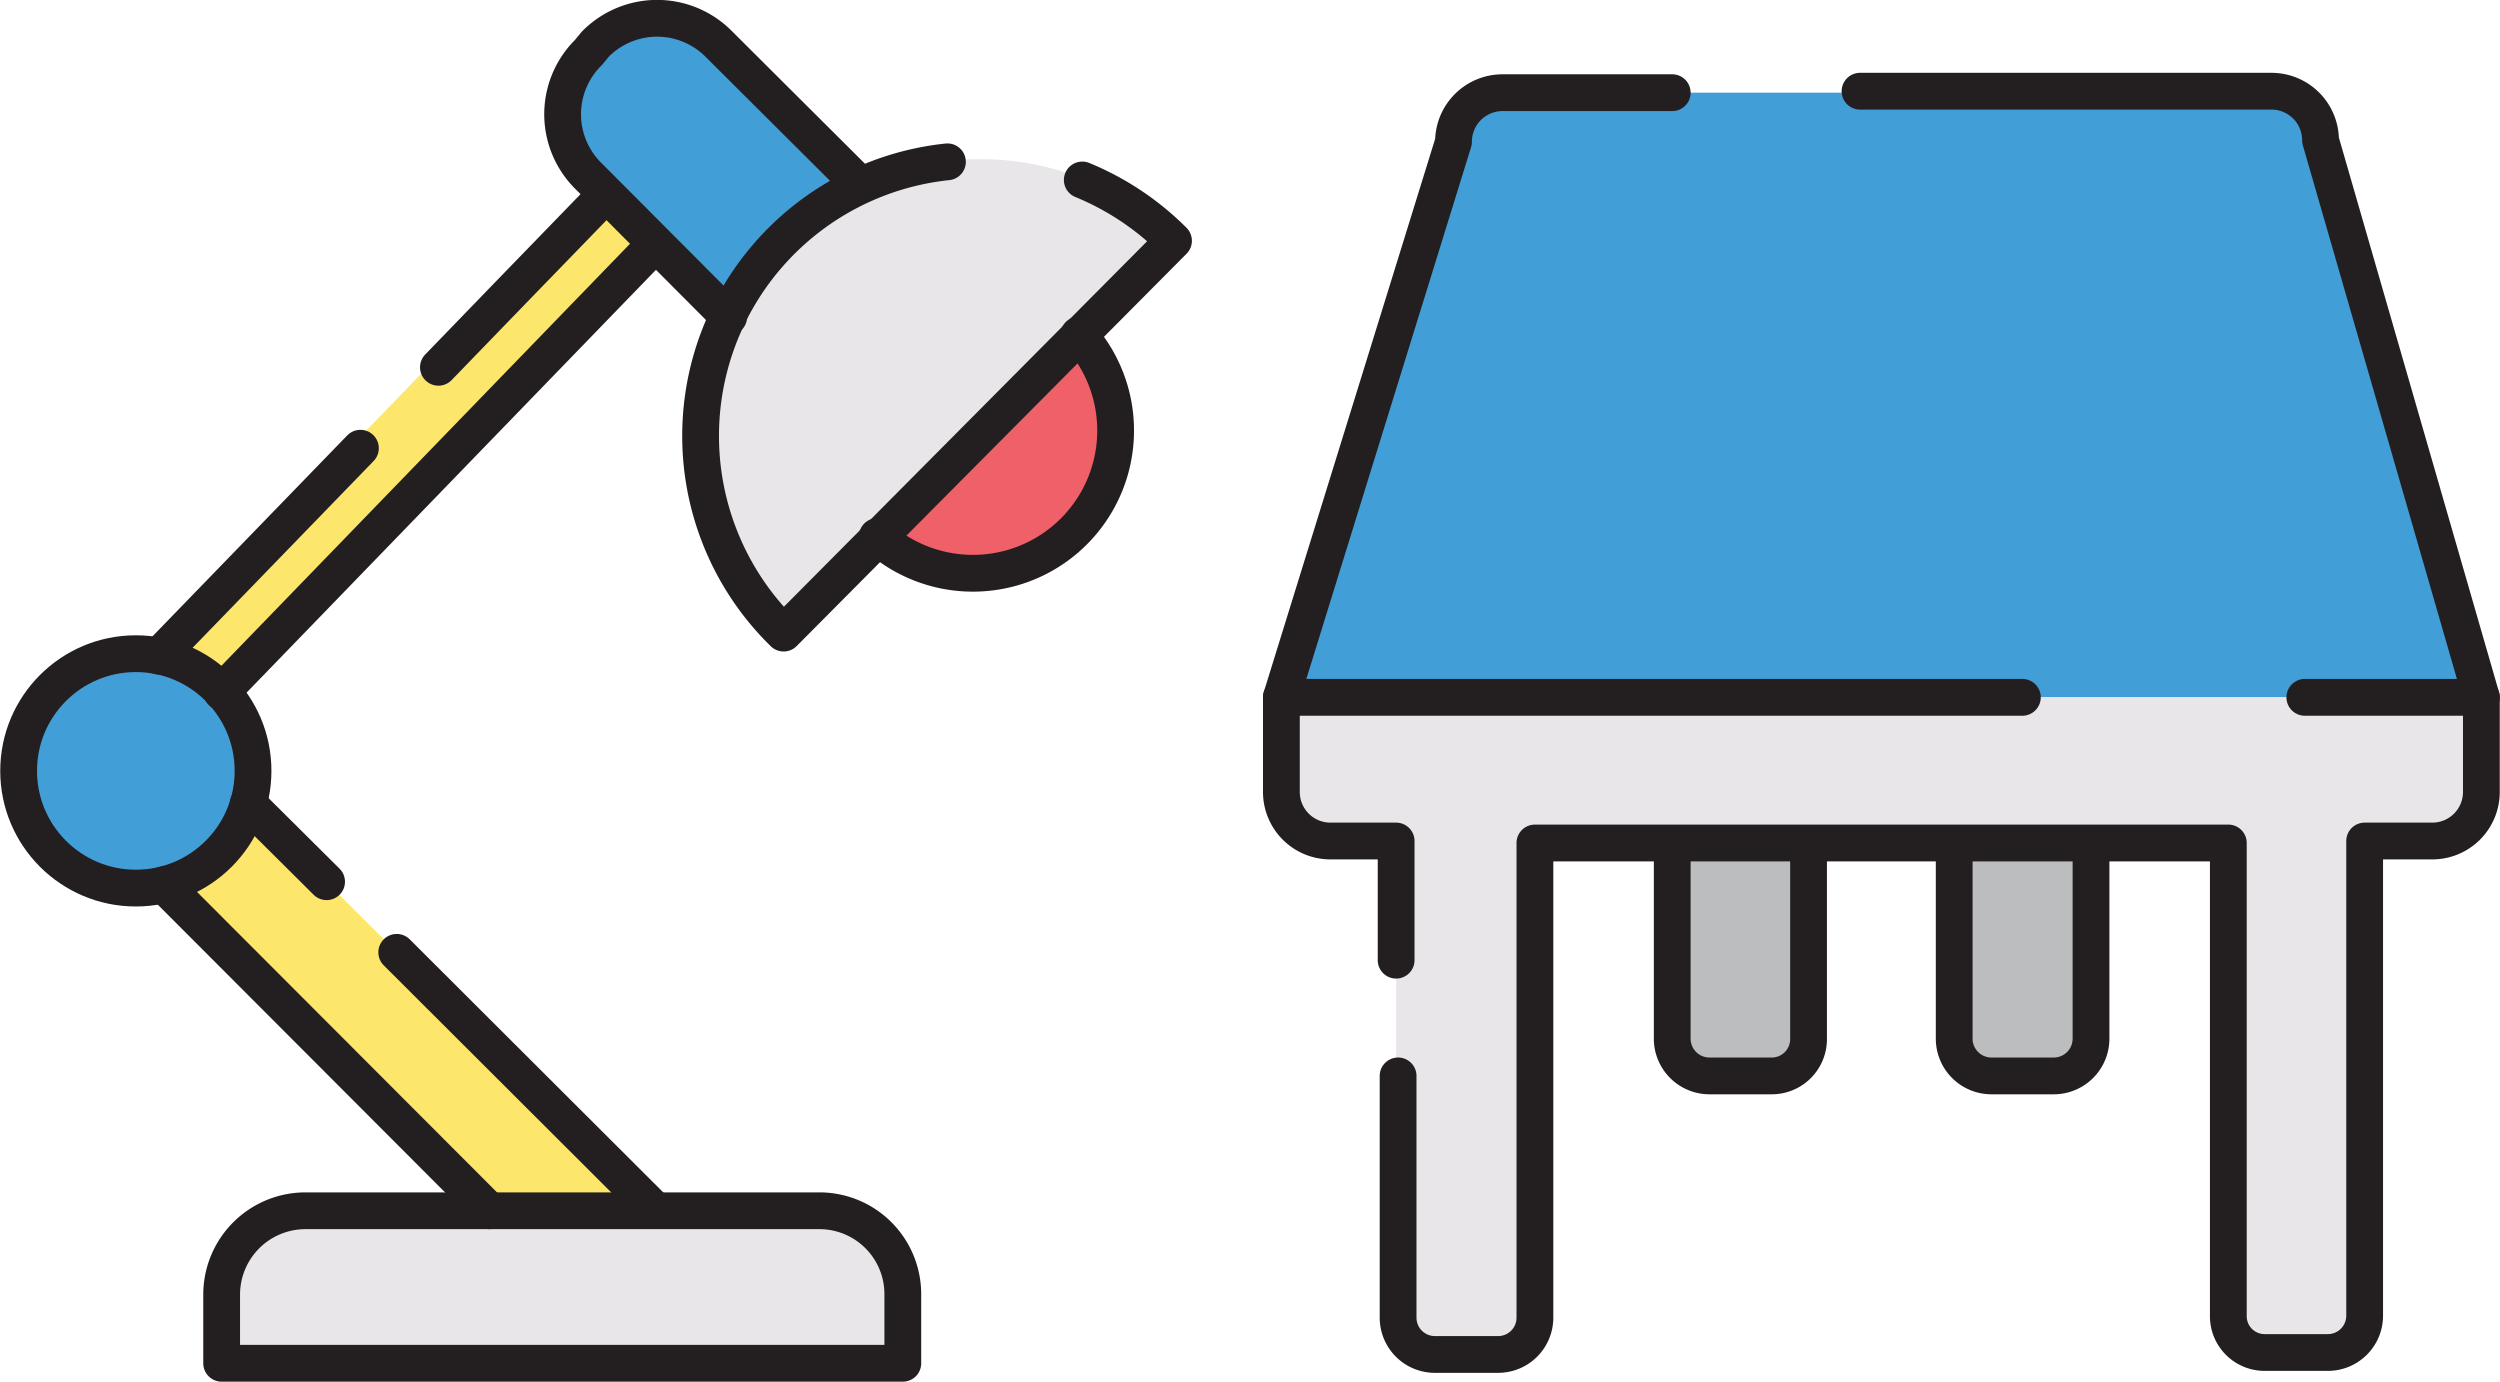
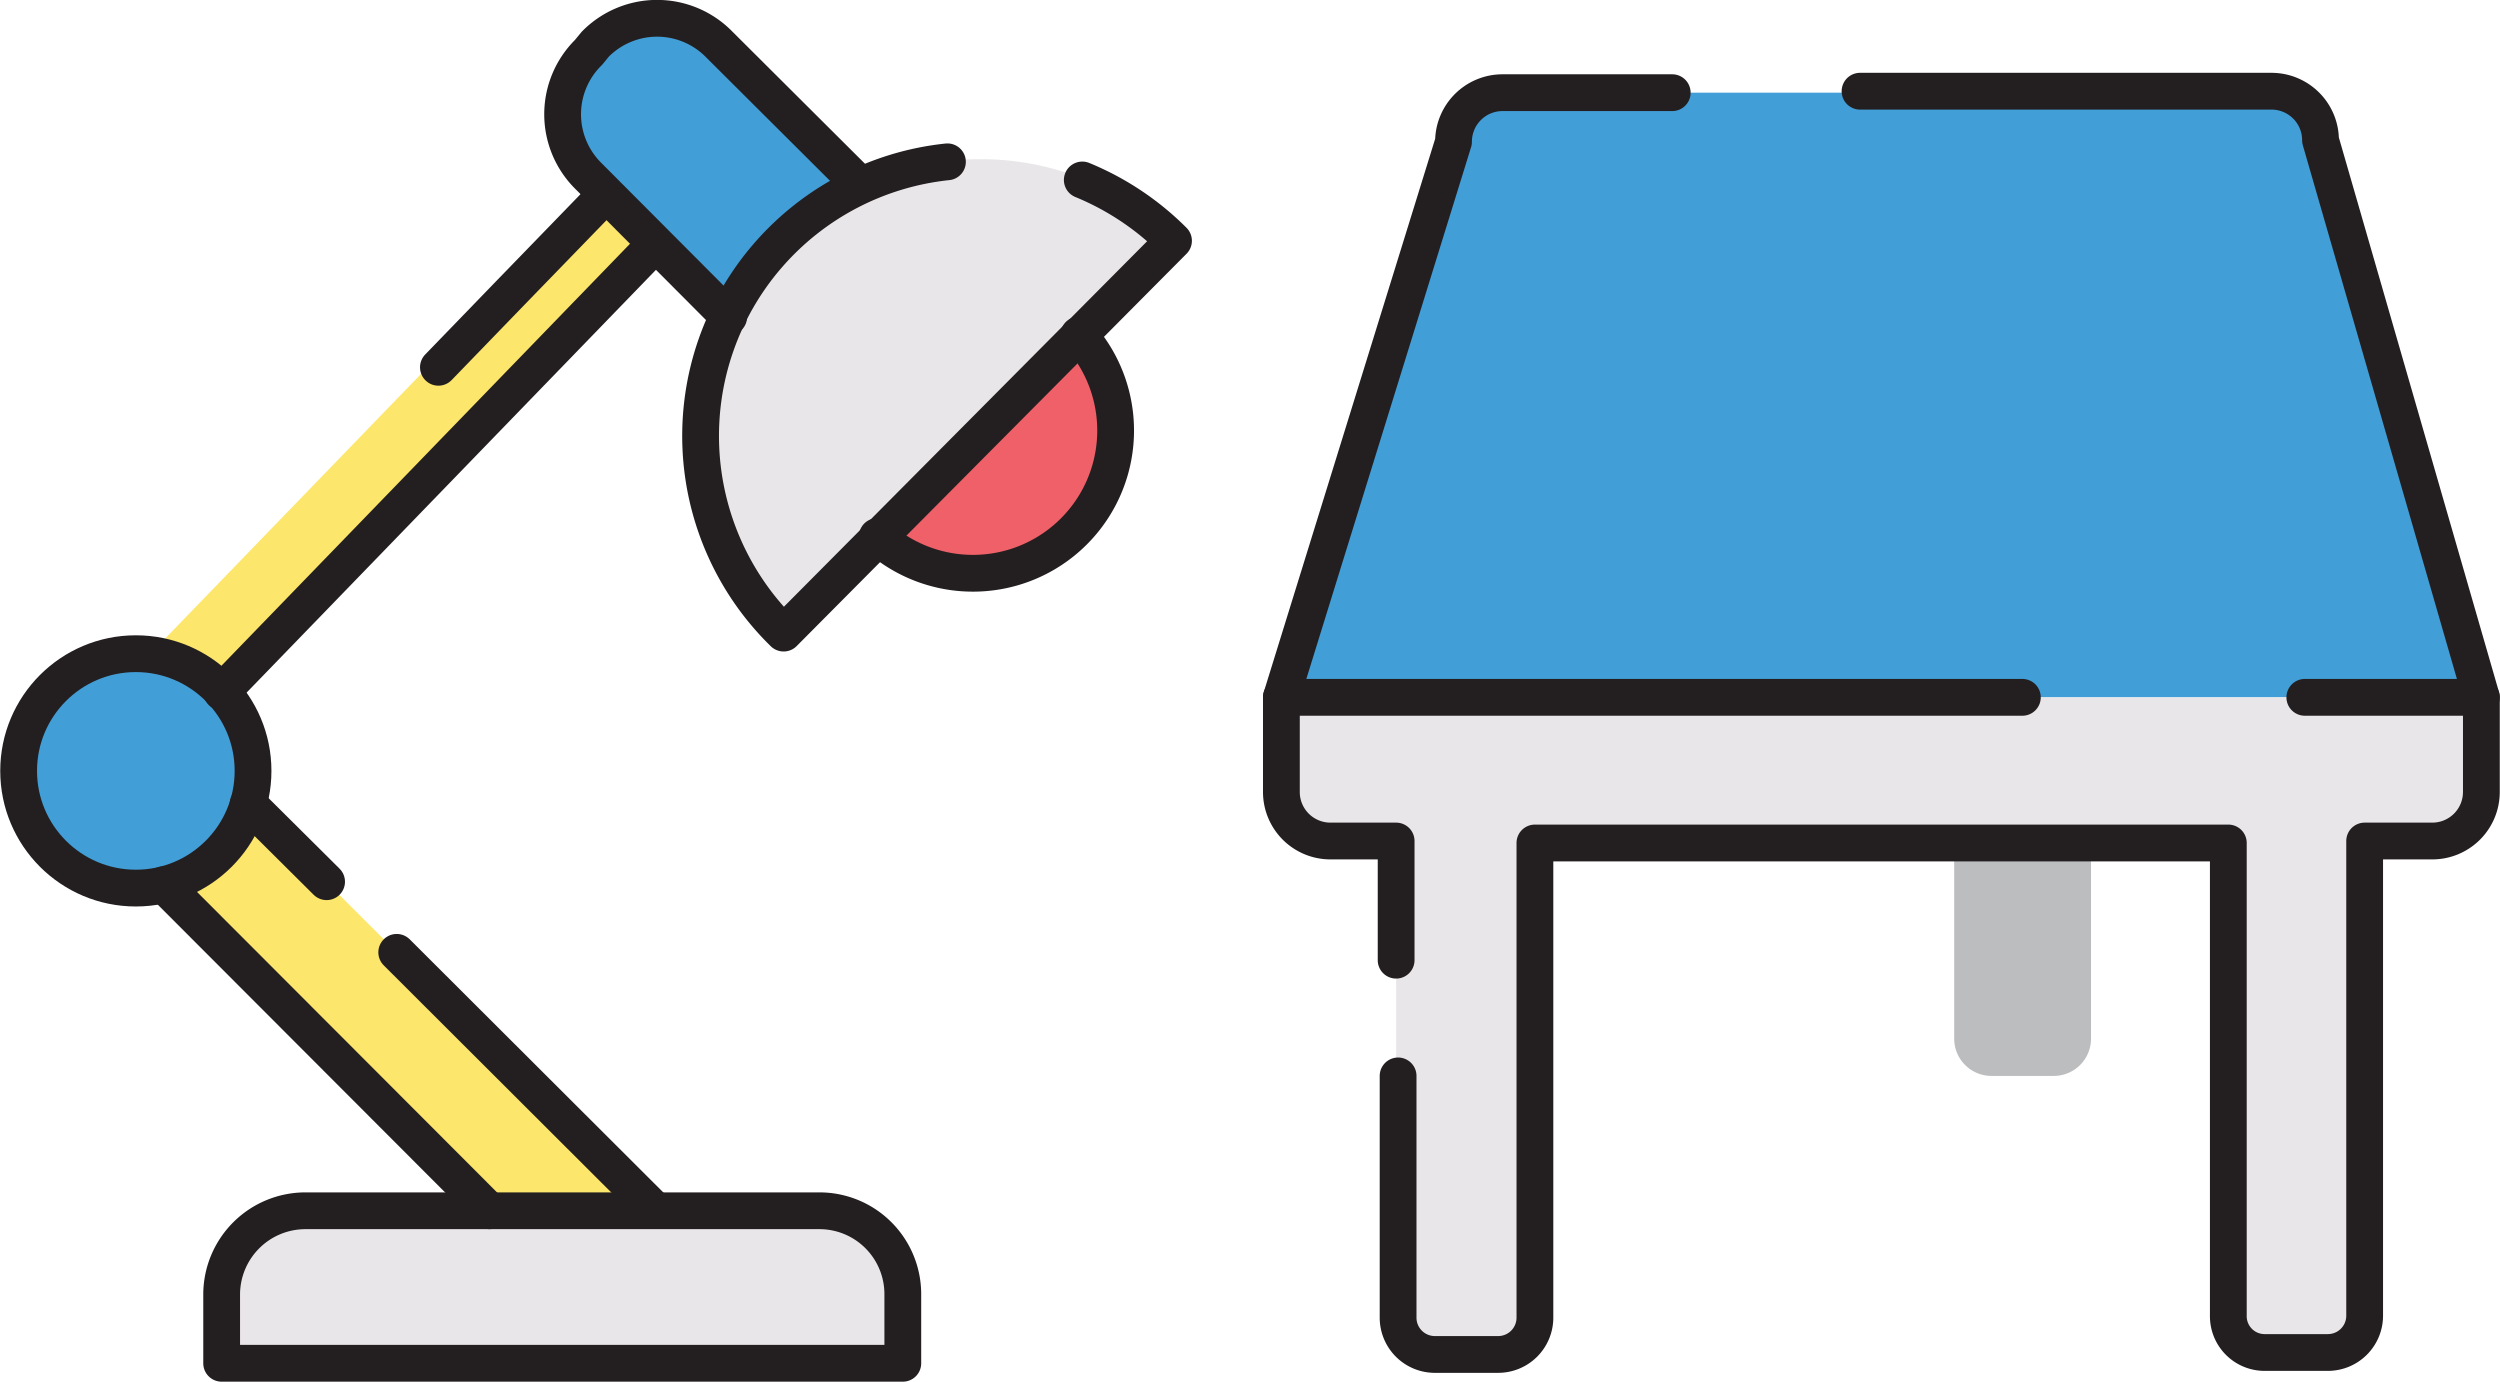
<svg xmlns="http://www.w3.org/2000/svg" viewBox="0 0 50.98 28.18">
  <defs>
    <style>.cls-1{fill:#e9e6e9;}.cls-2{fill:#429ed7;}.cls-3{fill:#f06069;}.cls-4{fill:#fde66c;}.cls-5{fill:#ee9660;}.cls-6{fill:none;stroke:#231f20;stroke-linecap:round;stroke-linejoin:round;stroke-width:0.75px;}.cls-7{fill:#bbbdbf;}</style>
  </defs>
  <g id="Layer_2" data-name="Layer 2">
    <g id="Layer_1-2" data-name="Layer 1">
      <path class="cls-1" d="M4.52,27.8V26.39a1.71,1.71,0,0,1,1.71-1.7H16.71a1.7,1.7,0,0,1,1.7,1.7V27.8Z" />
      <circle class="cls-2" cx="2.77" cy="15.72" r="2.39" />
      <path class="cls-2" d="M14.83,6.46,12,3.59a1.77,1.77,0,0,1,0-2.52L12.14.9a1.77,1.77,0,0,1,2.52,0l2.87,2.86A4.42,4.42,0,0,0,14.83,6.46Z" />
      <path class="cls-3" d="M17.9,10.94A2.91,2.91,0,0,0,22,6.83Z" />
      <path class="cls-1" d="M16,12.86a5.62,5.62,0,0,1,8-7.95Z" />
      <polygon class="cls-4" points="4.55 14.32 13.38 5.19 12.14 3.95 3.31 13.08 4.55 14.32" />
      <polygon class="cls-4" points="9.98 24.69 3.34 18.04 5.06 16.39 13.36 24.68 9.98 24.69" />
      <line class="cls-5" x1="22.01" y1="6.83" x2="17.9" y2="10.94" />
      <path class="cls-6" d="M4.52,27.8V26.39a1.71,1.71,0,0,1,1.71-1.7H16.71a1.7,1.7,0,0,1,1.7,1.7V27.8Z" />
      <circle class="cls-6" cx="2.77" cy="15.72" r="2.39" />
      <path class="cls-6" d="M17.53,3.76,14.66.9a1.77,1.77,0,0,0-2.52,0L12,1.07a1.77,1.77,0,0,0,0,2.52l2.86,2.87" />
      <path class="cls-6" d="M22,6.83a2.91,2.91,0,0,1-4.11,4.11" />
      <path class="cls-6" d="M22.07,3.67a5.67,5.67,0,0,1,1.86,1.24l-7.95,8A5.62,5.62,0,0,1,19.32,3.3" />
      <line class="cls-6" x1="4.52" y1="14.11" x2="13.36" y2="4.98" />
      <polyline class="cls-6" points="8.94 7.49 10.43 5.95 12.35 3.97" />
-       <line class="cls-6" x1="3.24" y1="13.38" x2="7.35" y2="9.14" />
      <line class="cls-6" x1="9.98" y1="24.69" x2="3.34" y2="18.04" />
      <line class="cls-6" x1="8.09" y1="19.42" x2="13.36" y2="24.68" />
      <line class="cls-6" x1="5.06" y1="16.39" x2="6.66" y2="17.98" />
      <path class="cls-2" d="M26.13,14.22,29.64,2.89a1,1,0,0,1,1-1H46.32a1,1,0,0,1,1,1L50.6,14.22Z" />
      <path class="cls-1" d="M26.13,14.22v1.93a1,1,0,0,0,1,1h1.34v9.68a.75.75,0,0,0,.76.75h1.28a.75.75,0,0,0,.75-.75V17.19H45.44v9.68a.74.74,0,0,0,.75.75h1.28a.75.75,0,0,0,.75-.75V17.19h1.34a1,1,0,0,0,1-1V14.22Z" />
-       <path class="cls-7" d="M36.88,17.29v3.9a.75.75,0,0,1-.75.75H34.85a.76.76,0,0,1-.75-.75v-3.9" />
      <path class="cls-7" d="M42.64,17.29v3.9a.76.76,0,0,1-.76.75H40.6a.76.76,0,0,1-.75-.75v-3.9" />
-       <path class="cls-6" d="M36.88,17.29v3.9a.75.75,0,0,1-.75.75H34.85a.76.76,0,0,1-.75-.75v-3.9" />
-       <path class="cls-6" d="M42.64,17.29v3.9a.76.76,0,0,1-.76.75H40.6a.76.76,0,0,1-.75-.75v-3.9" />
      <path class="cls-6" d="M26.13,14.22,29.64,2.89a1,1,0,0,1,1-1H34.1" />
      <path class="cls-6" d="M37.93,1.86h8.39a1,1,0,0,1,1,1L50.6,14.22" />
      <path class="cls-6" d="M47,14.22H50.6v1.93a1,1,0,0,1-1,1H48.22v9.68a.75.75,0,0,1-.75.75H46.19a.74.74,0,0,1-.75-.75V17.19H31.3v9.68a.75.75,0,0,1-.75.75H29.27a.75.75,0,0,1-.76-.75V21.94" />
      <path class="cls-6" d="M41.24,14.22H26.13v1.93a1,1,0,0,0,1,1h1.34v2.43" />
    </g>
  </g>
</svg>